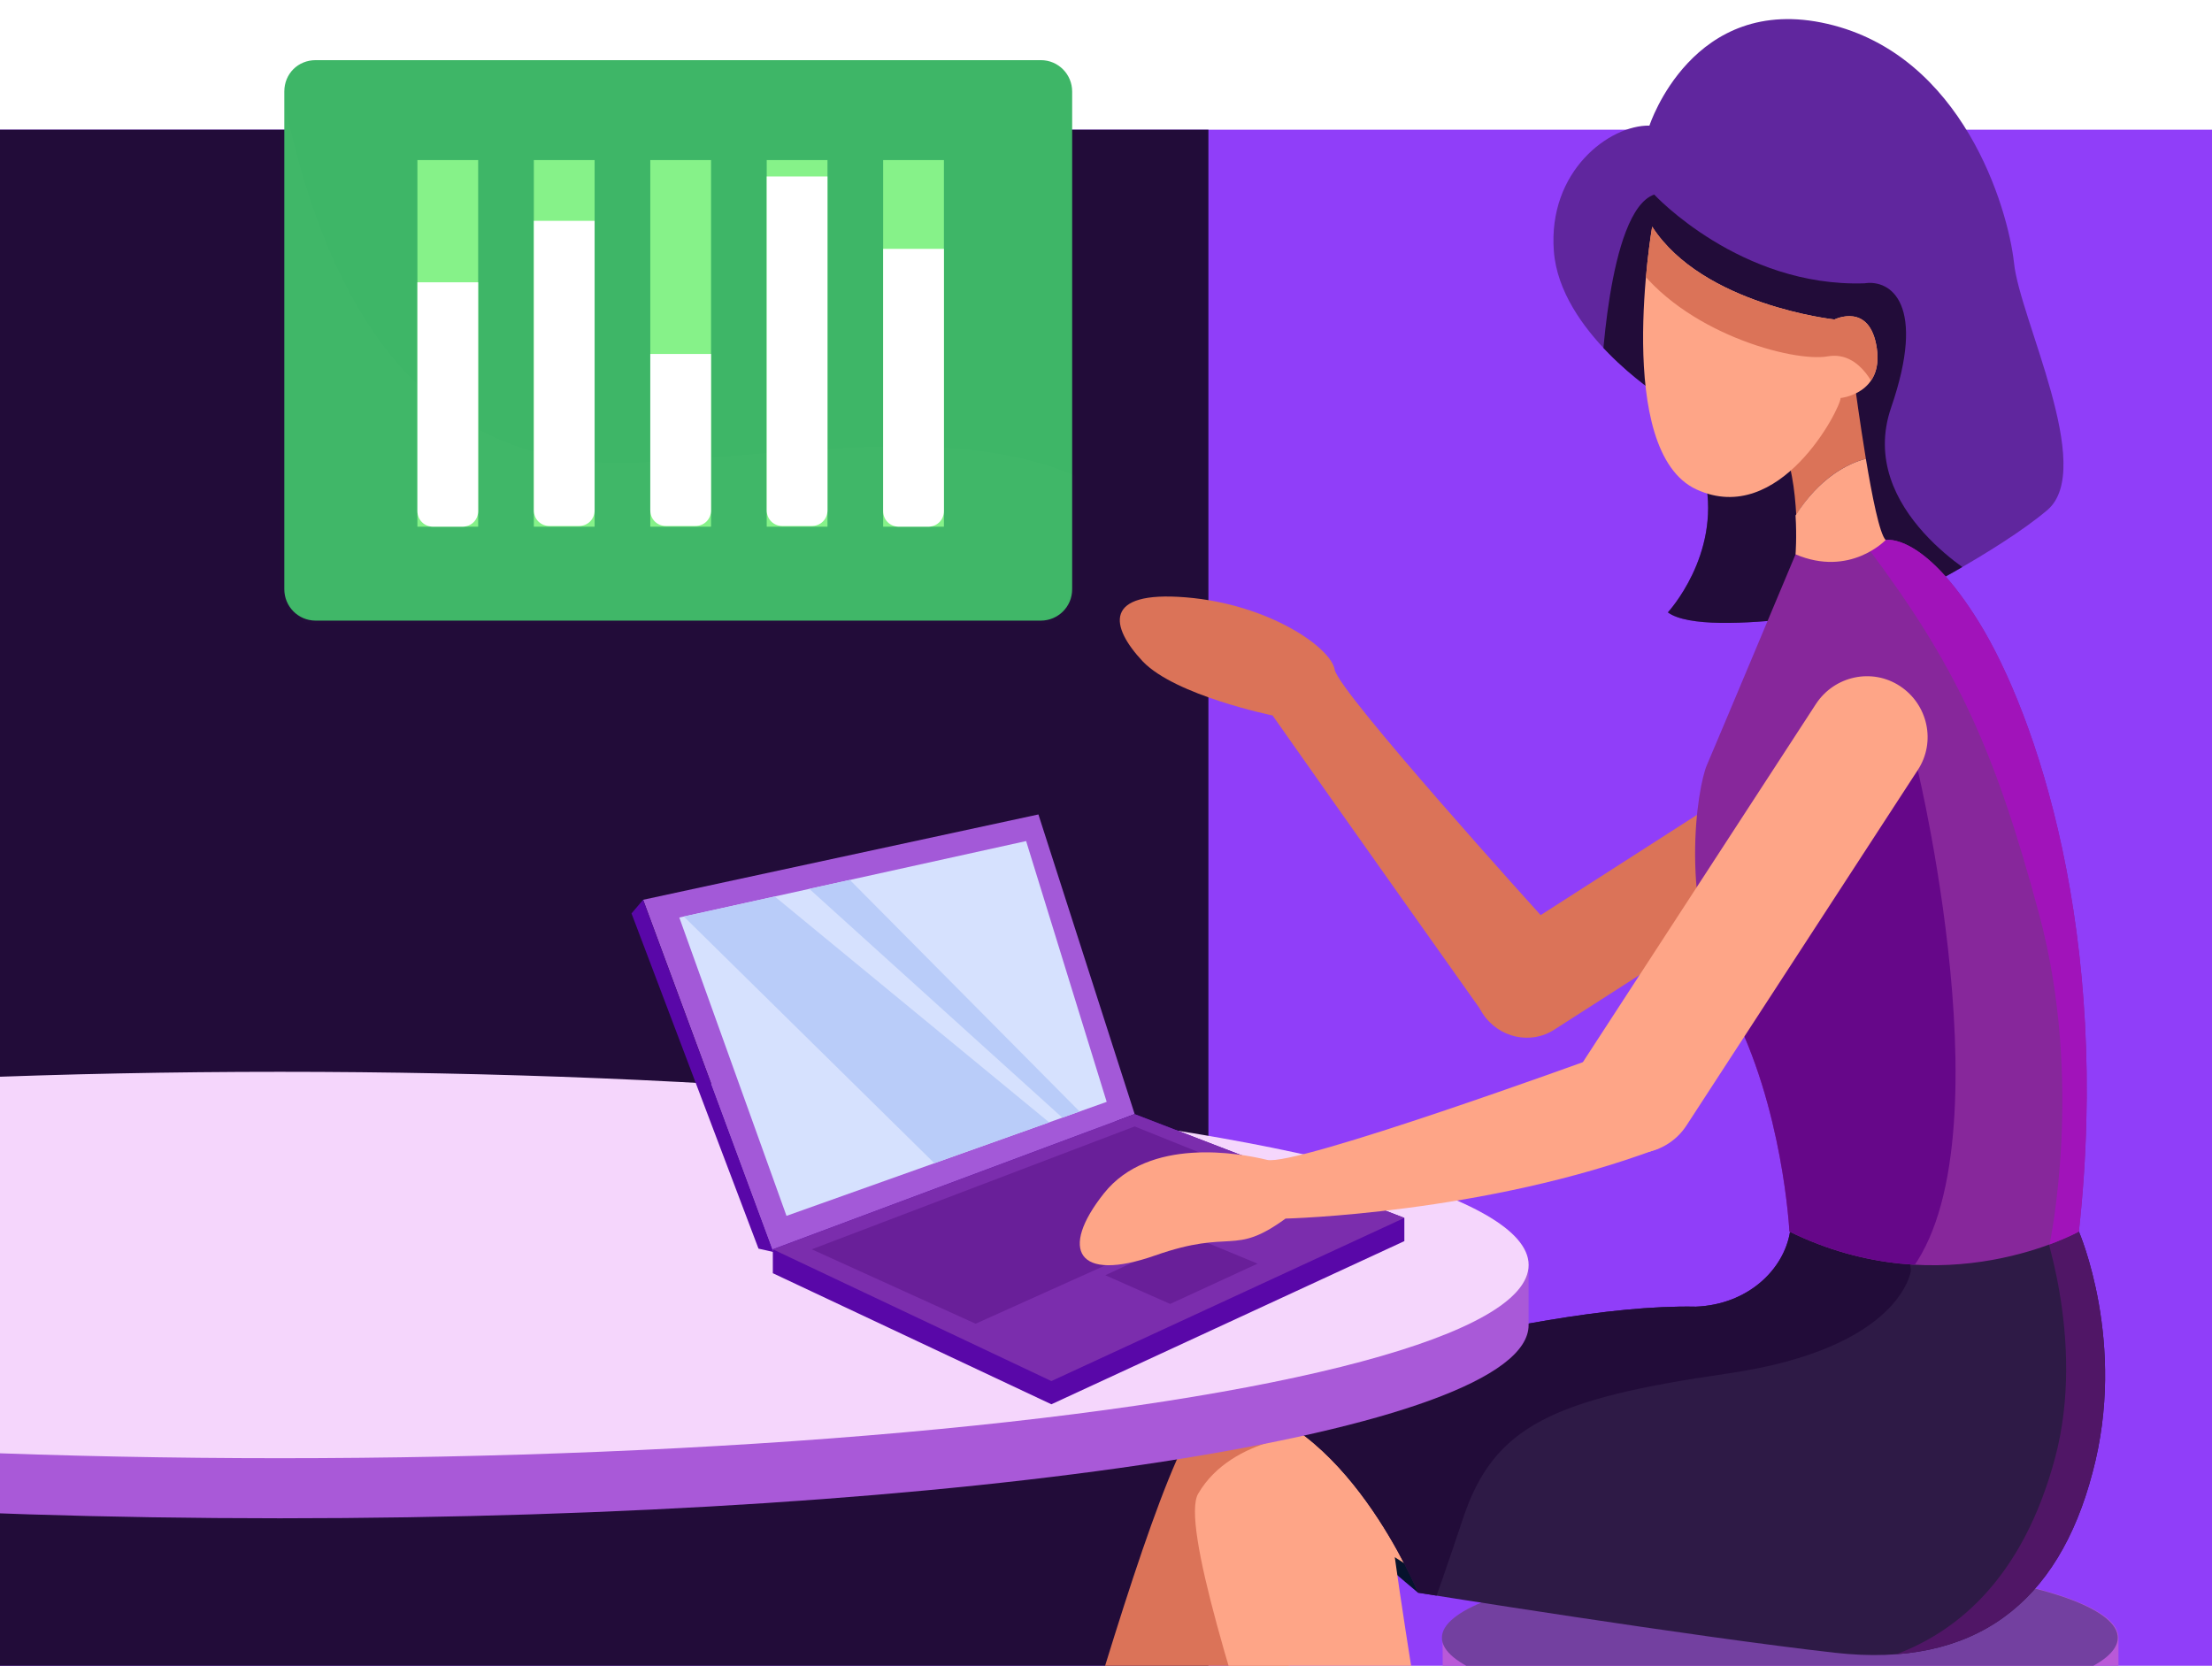
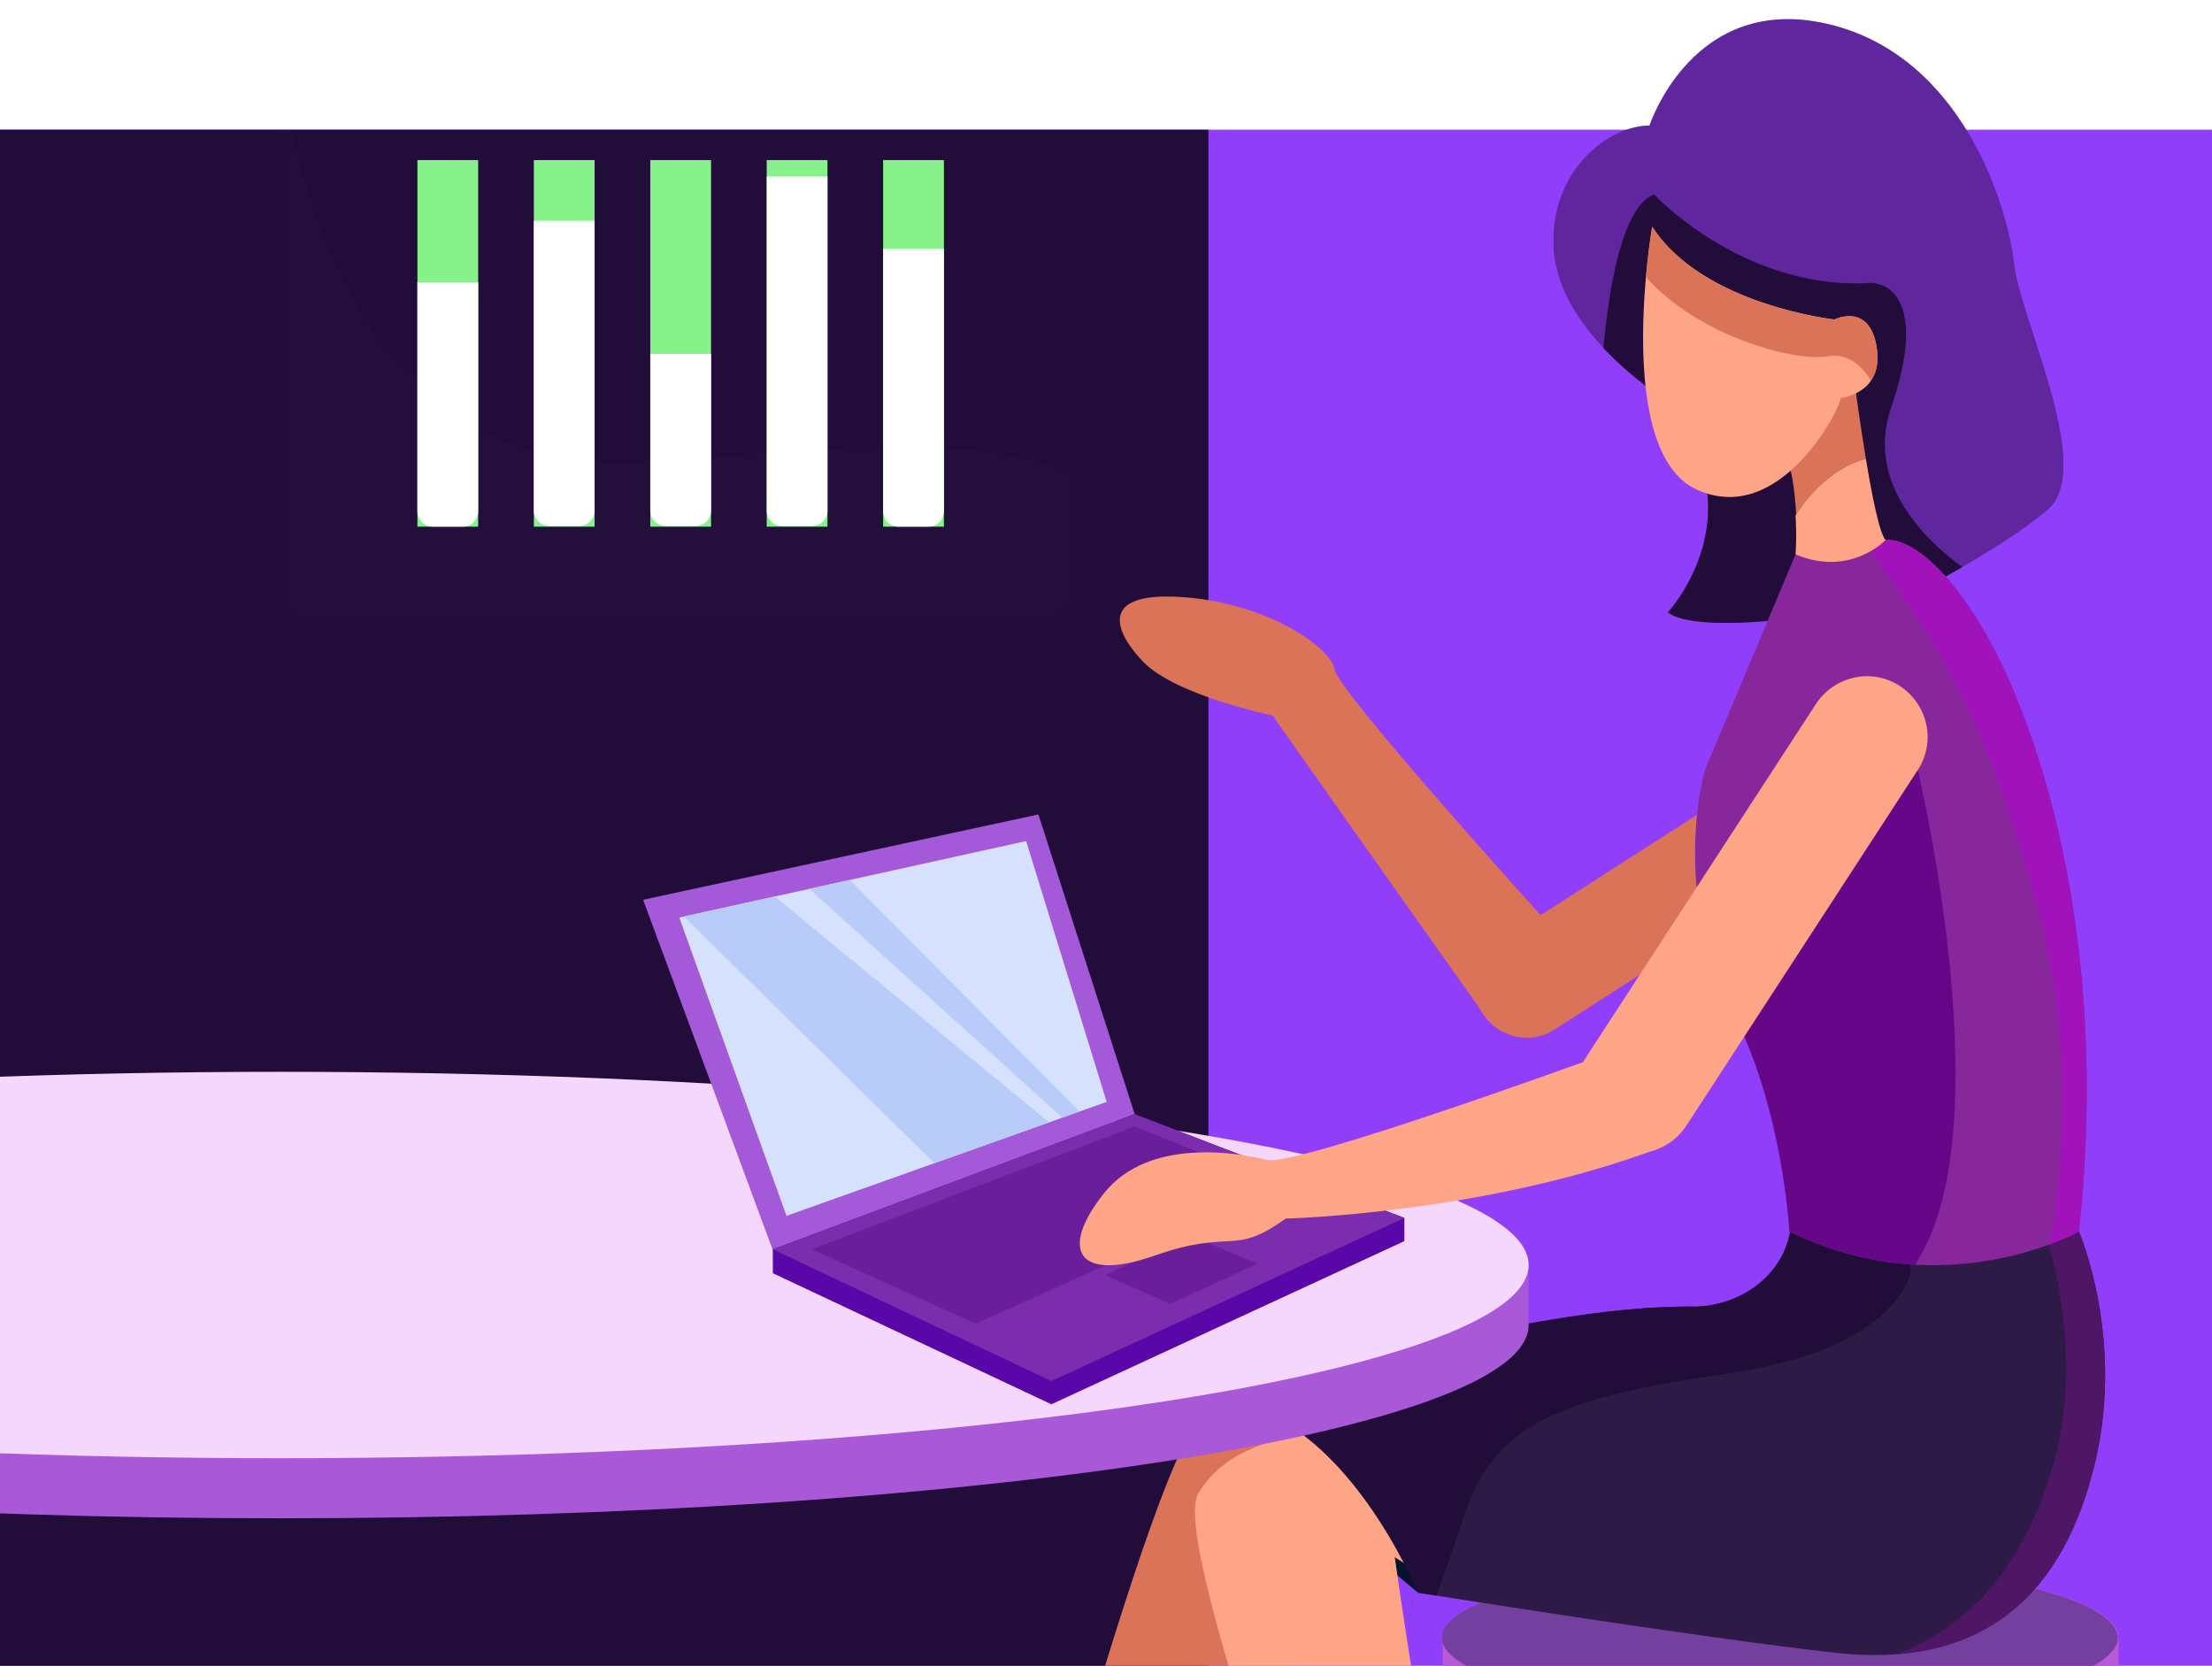
<svg xmlns="http://www.w3.org/2000/svg" xmlns:xlink="http://www.w3.org/1999/xlink" version="1.1" x="0px" y="0px" viewBox="0 0 324 244" style="enable-background:new 0 0 324 244;" xml:space="preserve">
  <style type="text/css">
	.st0{fill-rule:evenodd;clip-rule:evenodd;fill:#903EF9;}
	.st1{fill-rule:evenodd;clip-rule:evenodd;fill:#220C39;}
	.st2{fill-rule:evenodd;clip-rule:evenodd;fill:#3EB667;}
	.st3{filter:url(#Adobe_OpacityMaskFilter);}
	.st4{fill-rule:evenodd;clip-rule:evenodd;fill:#FFFFFF;}
	.st5{opacity:0.1;mask:url(#SVGID_1_);fill-rule:evenodd;clip-rule:evenodd;fill:#FFFFFF;enable-background:new    ;}
	.st6{fill-rule:evenodd;clip-rule:evenodd;fill:#86F289;}
	.st7{clip-path:url(#XMLID_2_);fill:#220C39;}
	.st8{fill:#06132D;}
	.st9{fill:#DB7358;}
	.st10{fill:#0C0304;}
	.st11{fill:#FEA587;}
	.st12{fill:#054796;}
	.st13{fill:#B959D8;}
	.st14{fill:#7340A0;}
	.st15{clip-path:url(#XMLID_3_);fill:#220C39;}
	.st16{clip-path:url(#XMLID_3_);fill:#501666;}
	.st17{clip-path:url(#XMLID_4_);fill:#660789;}
	.st18{clip-path:url(#XMLID_4_);fill:#A113BA;}
	.st19{fill:#A959D8;}
	.st20{fill:#F5D6FC;}
	.st21{fill:#A359D8;}
	.st22{fill:#5907A8;}
	.st23{fill:#7B2DAD;}
	.st24{fill:#691F99;}
	.st25{clip-path:url(#XMLID_6_);fill:#B9CCF9;}
	.st26{clip-path:url(#SVGID_3_);fill:#DB7358;}
</style>
  <g id="Layer_6">
    <path id="Path_28_" class="st0" d="M324,19H0v225h324V19z" />
    <path id="Path_27_" class="st1" d="M177,19H0v225h177V19z" />
  </g>
  <g id="Layer_13">
    <g>
      <g transform="translate(163 169)">
        <g transform="translate(.144 .41)">
          <g>
-             <path class="st2" d="M-116.9-160.6h106.2c2.6,0,4.6,2.1,4.6,4.6v72.9c0,2.6-2.1,4.6-4.6,4.6h-106.2c-2.6,0-4.6-2.1-4.6-4.6       V-156C-121.5-158.6-119.5-160.6-116.9-160.6z" />
-           </g>
+             </g>
          <defs>
            <filter id="Adobe_OpacityMaskFilter" filterUnits="userSpaceOnUse" x="-124.8" y="-166.2" width="135" height="98">
              <feColorMatrix type="matrix" values="1 0 0 0 0  0 1 0 0 0  0 0 1 0 0  0 0 0 1 0" />
            </filter>
          </defs>
          <mask maskUnits="userSpaceOnUse" x="-124.8" y="-166.2" width="135" height="98" id="SVGID_1_">
            <g class="st3">
              <path class="st4" d="M-116.9-160.6h106.2c2.6,0,4.6,2.1,4.6,4.6v72.9c0,2.6-2.1,4.6-4.6,4.6h-106.2c-2.6,0-4.6-2.1-4.6-4.6        V-156C-121.5-158.6-119.5-160.6-116.9-160.6z" />
            </g>
          </mask>
          <path class="st5" d="M-123.5-166.2c6.2,44.8,24.5,66.4,54.8,64.5c33.1-2,61.1-8.2,78.9,14.3v19.2h-135L-123.5-166.2z" />
        </g>
        <g transform="translate(25.64 19.349)">
          <rect x="-127.5" y="-164.9" class="st6" width="8.9" height="53.7" />
          <path class="st4" d="M-127.5-147h8.9v33.5c0,1.3-1,2.3-2.3,2.3h-4.3c-1.3,0-2.3-1-2.3-2.3V-147L-127.5-147z" />
          <g transform="translate(22.055)">
            <rect x="-132.5" y="-164.9" class="st6" width="8.9" height="53.7" />
            <path class="st4" d="M-132.5-156h8.9v42.4c0,1.3-1,2.3-2.3,2.3h-4.3c-1.3,0-2.3-1-2.3-2.3V-156L-132.5-156z" />
          </g>
          <g transform="translate(44.11)">
            <rect x="-137.5" y="-164.9" class="st6" width="8.9" height="53.7" />
            <path class="st4" d="M-137.5-136.5h8.9v22.9c0,1.3-1,2.3-2.3,2.3h-4.3c-1.3,0-2.3-1-2.3-2.3V-136.5L-137.5-136.5z" />
          </g>
          <g transform="translate(66.164)">
            <rect x="-142.5" y="-164.9" class="st6" width="8.9" height="53.7" />
            <path class="st4" d="M-142.5-162.5h8.9v48.9c0,1.3-1,2.3-2.3,2.3h-4.3c-1.3,0-2.3-1-2.3-2.3V-162.5L-142.5-162.5z" />
          </g>
          <g transform="translate(88.219)">
            <rect x="-147.5" y="-164.9" class="st6" width="8.9" height="53.7" />
            <path class="st4" d="M-147.5-151.9h8.9v38.4c0,1.3-1,2.3-2.3,2.3h-4.3c-1.3,0-2.3-1-2.3-2.3V-151.9L-147.5-151.9z" />
          </g>
        </g>
      </g>
    </g>
  </g>
  <g id="Layer_12">
    <g>
      <g>
        <g>
          <defs>
            <path id="XMLID_99_" d="M243,57.9c0,0-14.5-9.3-15.4-21.1s8.2-18.5,14-18.4c0,0,6.3-19.5,26.1-14.9s26.4,26.9,27.3,35       c0.8,8.1,12,30.1,4.9,36.2c-7.2,6.1-21.9,13.5-21.9,13.5s-28,5.7-33.7,1.5c0,0,7.7-8.3,5.5-19.3S243,57.9,243,57.9z" />
          </defs>
          <use xlink:href="#XMLID_99_" style="overflow:visible;fill:#60269E;" />
          <clipPath id="XMLID_2_">
            <use xlink:href="#XMLID_99_" style="overflow:visible;" />
          </clipPath>
          <path class="st7" d="M234.5,56.3c0,0,0.9-25.4,7.8-27.8c0,0,12.6,13.6,30.8,13c3.9-0.6,9.1,3.1,3.9,18.2s13.4,25.3,13.4,25.3      L261.7,100l-21.6-7.7L234.5,56.3z" />
        </g>
        <path class="st8" d="M210.4,229l-2.7,4.3c0,0-10.5-8.8-17.7-15.3c-7.2-6.5-10.8-12.7-10.8-12.7h9.5l16.9,14L210.4,229z" />
        <g>
          <path class="st9" d="M137.6,311.3c1-0.1,1.8-0.5,2.5-1c6.1-4.7,28.3-100.2,37.3-104.3c9.1-4.1,19.4,2.8,19.4,2.8l1.5,27.7      l-2.7-6.3c-11,21.6-40.4,84.3-40.4,84.3l-0.9,2.9C150.8,317,142.1,316.1,137.6,311.3z" />
          <path class="st10" d="M113.1,309c5.8-0.1,17.5,3.4,24.5,2.3c4.5,4.8,13.2,5.8,16.8,6l-5.7,18.8c-1.1,2.9-4.5,4.1-7.1,2.6      c-9.7-5.4-21.9-9.9-28.2-13.3C105.2,320.8,105.5,309.1,113.1,309z" />
        </g>
        <g>
          <path class="st10" d="M203.3,327.9c6.9,2.2,13.7,0.8,18.3-0.8l4.8,14.8c0.7,3-1.3,5.9-4.3,6.2c-11,1.2-22.7,4.3-29.8,5.1      c-9.3,1-15.3-4.7-12-10.4C183.1,337.8,198.2,332.9,203.3,327.9z" />
          <path id="XMLID_108_" class="st11" d="M203.3,327.9c0.6-0.6,1.1-1.3,1.4-2.2c2.3-7.3-34.2-98.3-29.2-106.9      c5-8.6,17.5-8.8,17.5-8.8l17.1,21.8l-5.8-3.7c3.3,24,15.2,92.2,15.2,92.2l2.2,6.7C217,328.7,210.2,330.1,203.3,327.9z" />
        </g>
        <g>
          <g>
            <path class="st12" d="M257.2,287.3v-13.8h9.1v5.3C264.2,279.6,260.7,281.6,257.2,287.3z" />
            <path class="st13" d="M211.3,239.9c0-6.1,22.2-11,49.5-11c27.3,0,49.5,4.9,49.5,11v24.3c0,6.1-22.2,11-49.5,11       c-27.3,0-49.5-4.9-49.5-11c0-0.2,0-0.4,0.1-0.6L211.3,239.9z" />
            <ellipse class="st14" cx="260.7" cy="239.9" rx="49.5" ry="11" />
          </g>
        </g>
        <g>
          <defs>
            <path id="XMLID_104_" d="M295.7,173.3l8.8,7.1c0,0,7.1,16.3,2,35.3c-5,19.1-17.2,28.7-37.7,26.4s-61.1-8.8-61.1-8.8       s-10.7-26.3-28.5-28c0,0,43.8-14.4,69.2-13.9c7.6-0.3,12.9-5.4,13.8-11C263,174.8,295.7,173.3,295.7,173.3z" />
          </defs>
          <use xlink:href="#XMLID_104_" style="overflow:visible;fill:#2E1A46;" />
          <clipPath id="XMLID_3_">
            <use xlink:href="#XMLID_104_" style="overflow:visible;" />
          </clipPath>
          <path class="st15" d="M277.9,171.4l2,14.7c0,0-1.3,11.4-26.9,15.1s-34.2,7.7-38.7,21.2c-4.5,13.5-6.2,17.6-6.2,17.6l-17-9      L175,198.3l38.6-20.2L277.9,171.4z" />
          <path class="st16" d="M298.8,178.1c0,0,6.9,18,2.2,35.5c-4.7,17.5-14.5,26.3-25.9,29.6l39.5-2c0,0,2-39.7,2.2-42.6      c0.2-2.9-3.2-20.5-3.2-20.5c-11.3,0.4-14.8-0.7-14.8-0.7" />
        </g>
        <path class="st9" d="M217.2,148.5L217.2,148.5c-2.3-3.5-1.2-8.3,2.3-10.5l44.6-28.6c3.5-2.3,8.3-1.2,10.5,2.3v0     c2.3,3.5,1.2,8.3-2.3,10.5l-44.6,28.6C224.2,153.1,219.5,152,217.2,148.5z" />
        <path class="st9" d="M223,147.6l-5,1.9c0,0-22.7-32-31.6-44.7c0,0-14.2-2.9-19-7.9c-4.8-5.1-5.9-10.4,6.3-9.4s21.3,7.4,21.8,10.6     c0.6,3.3,30.3,36.1,30.3,36.1L223,147.6z" />
        <g>
          <defs>
            <path id="XMLID_101_" d="M272.7,78.2l3.5,0.9c0,0,5.5-1.2,13.7,12.1s19.4,45.5,14.6,89.2c0,0-19.8,11.1-42.4,0       c0,0-0.9-18.3-8.7-33s-4.7-32.3-3.4-35.3s13-30.9,13-30.9L272.7,78.2z" />
          </defs>
          <use xlink:href="#XMLID_101_" style="overflow:visible;fill:#87279B;" />
          <clipPath id="XMLID_4_">
            <use xlink:href="#XMLID_101_" style="overflow:visible;" />
          </clipPath>
          <path class="st17" d="M245.9,153.7l35-40.9c0,0,14.7,61.2-3.8,76.2l-20.6-6.3L245.9,153.7z" />
          <path class="st18" d="M302.2,186l-2-3.7c0,0,5.1-23.7-1.5-48.3s-12.3-36.7-25.3-54l8.1-4.5l15.5,13l14.3,45.6      c0,0,0.7,29.9,0.7,31c0,1.1-5,19.4-5,19.4L302.2,186z" />
        </g>
        <g>
          <path class="st19" d="M41,157.1c99.9,0,181.1,12.4,182.9,27.7h0v9.3c0,15.6-81.9,28.3-182.9,28.3s-182.9-12.7-182.9-28.3v-8.8      C-141.9,169.7-60,157.1,41,157.1z" />
          <ellipse class="st20" cx="41" cy="185.3" rx="182.9" ry="28.3" />
        </g>
        <polygon class="st21" points="113.3,183.4 166.2,163.2 152.1,119.3 94.2,131.8    " />
-         <polygon class="st22" points="111.1,182.9 113.3,183.4 94.2,131.8 92.5,133.8    " />
        <polygon class="st22" points="166.2,163.2 205.7,178.4 205.7,181.8 154,205.7 113.2,186.5 113.2,183    " />
        <polygon class="st23" points="154,202.3 205.7,178.4 166.2,163.2 113.2,183    " />
        <polygon class="st24" points="166.2,165 118.9,183 142.9,193.9 187.8,173.7    " />
        <path class="st11" d="M234.7,167.5L234.7,167.5c4.1,2.7,9.6,1.5,12.3-2.6l33.9-52.1c2.7-4.1,1.5-9.6-2.6-12.3v0     c-4.1-2.7-9.6-1.5-12.3,2.6l-33.9,52.1C229.4,159.3,230.6,164.9,234.7,167.5z" />
        <polygon class="st24" points="174.3,181 161.9,186.8 171.4,191 184.2,185.1    " />
        <path class="st11" d="M233.2,155.1c0,0-43.4,15.8-47.6,14.8c-4.1-1-17.3-3.4-23.9,4.9c-6.6,8.3-3.9,13.1,7.5,9.1     s11.4,0.2,19.1-5.4c0,0,29.2-0.7,54.7-10.3L233.2,155.1z" />
        <g>
          <defs>
            <polygon id="XMLID_15_" points="150.3,123.2 99.5,134.4 115.2,178.1 162.1,161.4      " />
          </defs>
          <use xlink:href="#XMLID_15_" style="overflow:visible;fill:#D6E1FE;" />
          <clipPath id="XMLID_6_">
            <use xlink:href="#XMLID_15_" style="overflow:visible;" />
          </clipPath>
          <polygon class="st25" points="160.3,165 123.2,127.6 117.1,128.9 158.9,166.7     " />
          <polygon class="st25" points="154.4,165 112,130.1 99.5,133.6 138.7,172.2     " />
        </g>
        <g>
          <path class="st9" d="M263.1,75.4c-0.2-3.5-0.7-7.9-2.3-10.5L270,53l1.7,3.5c0,0,0.7,5.2,1.6,10.7      C270.6,67.9,266.5,70,263.1,75.4z" />
          <path class="st11" d="M273.3,67.2c0.9,5.4,2,11,2.9,11.9c0,0-5.2,5.5-13.2,2.1c0,0,0.2-2.5,0-5.7      C266.5,70,270.6,67.9,273.3,67.2z" />
        </g>
        <g>
          <defs>
            <path id="SVGID_2_" d="M242,33.2c0,0-5.7,32.9,6.5,38.5c12.2,5.6,21.1-11.9,21.1-13.4c0,0,6.3-0.6,5.3-7.3       c-1-6.8-6.2-4.2-6.2-4.2S249.4,44.7,242,33.2z" />
          </defs>
          <use xlink:href="#SVGID_2_" style="overflow:visible;fill:#FEA587;" />
          <clipPath id="SVGID_3_">
            <use xlink:href="#SVGID_2_" style="overflow:visible;" />
          </clipPath>
          <path class="st26" d="M275,57.7c0,0-2.2-6.4-7.3-5.5c-5.1,0.9-21.3-3.5-28.5-14l0.3-7.6l21,8.2l16.4,6.9l0.7,10L275,57.7z" />
        </g>
      </g>
    </g>
  </g>
</svg>